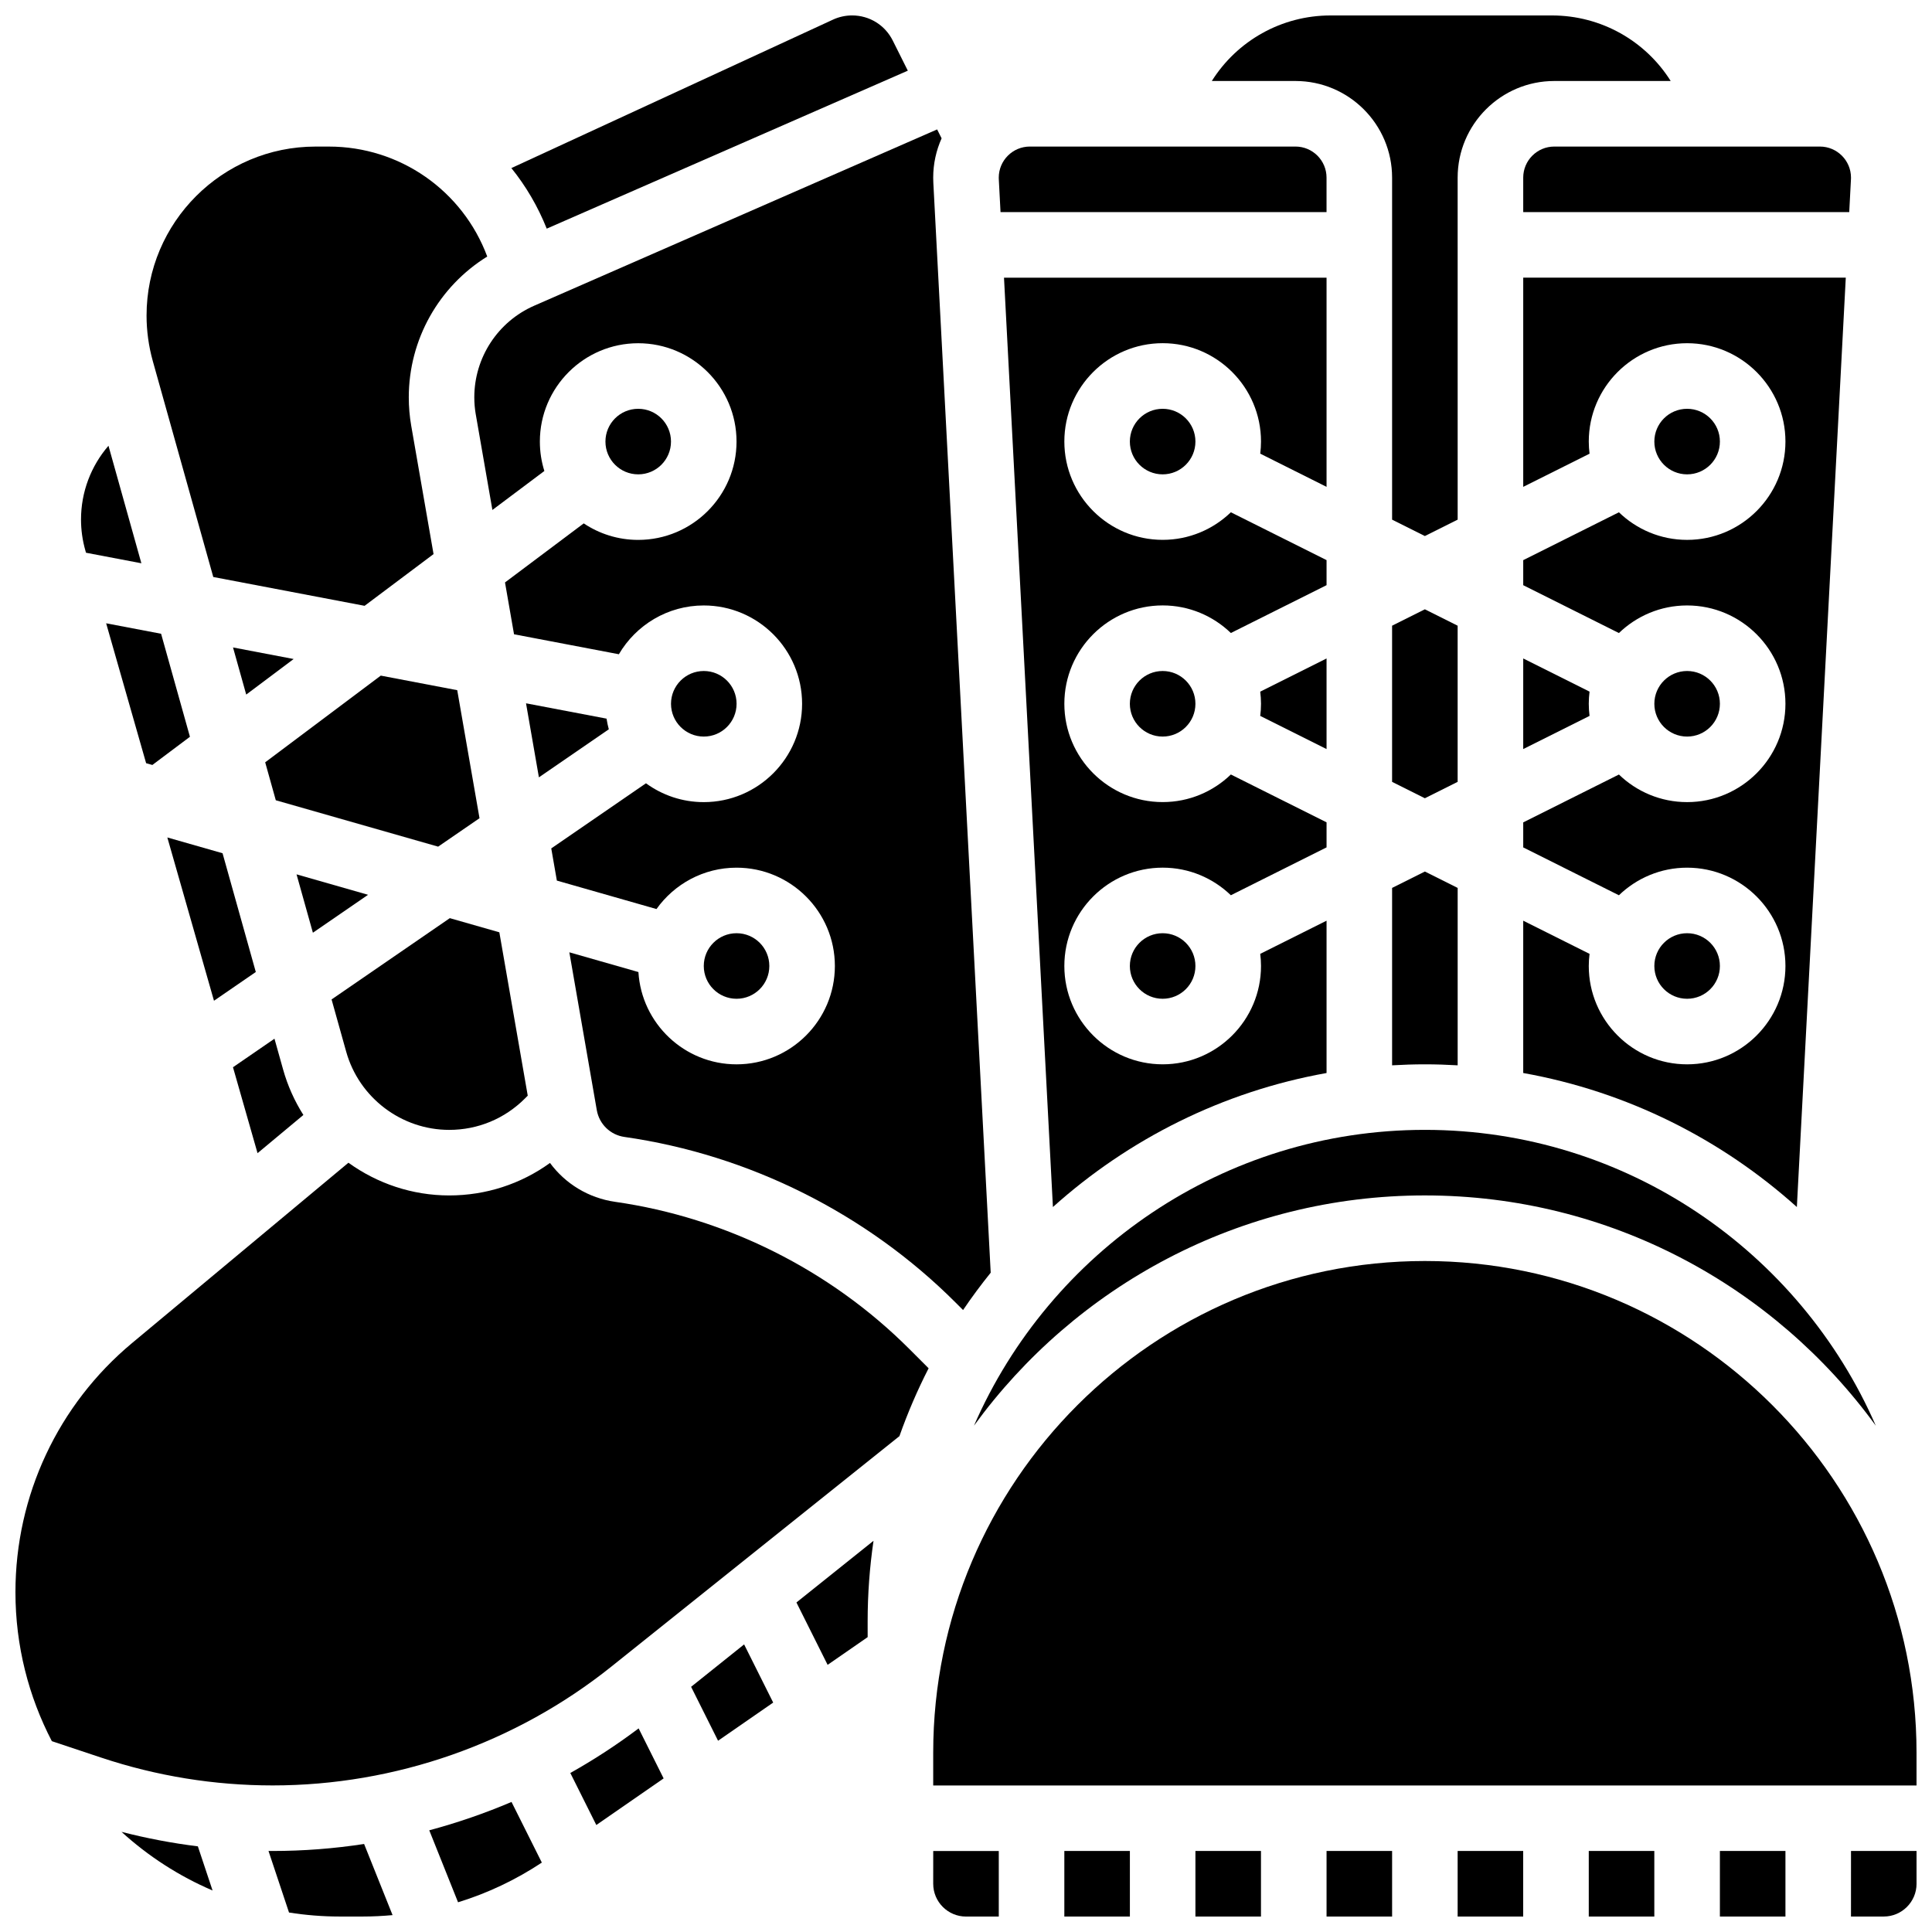
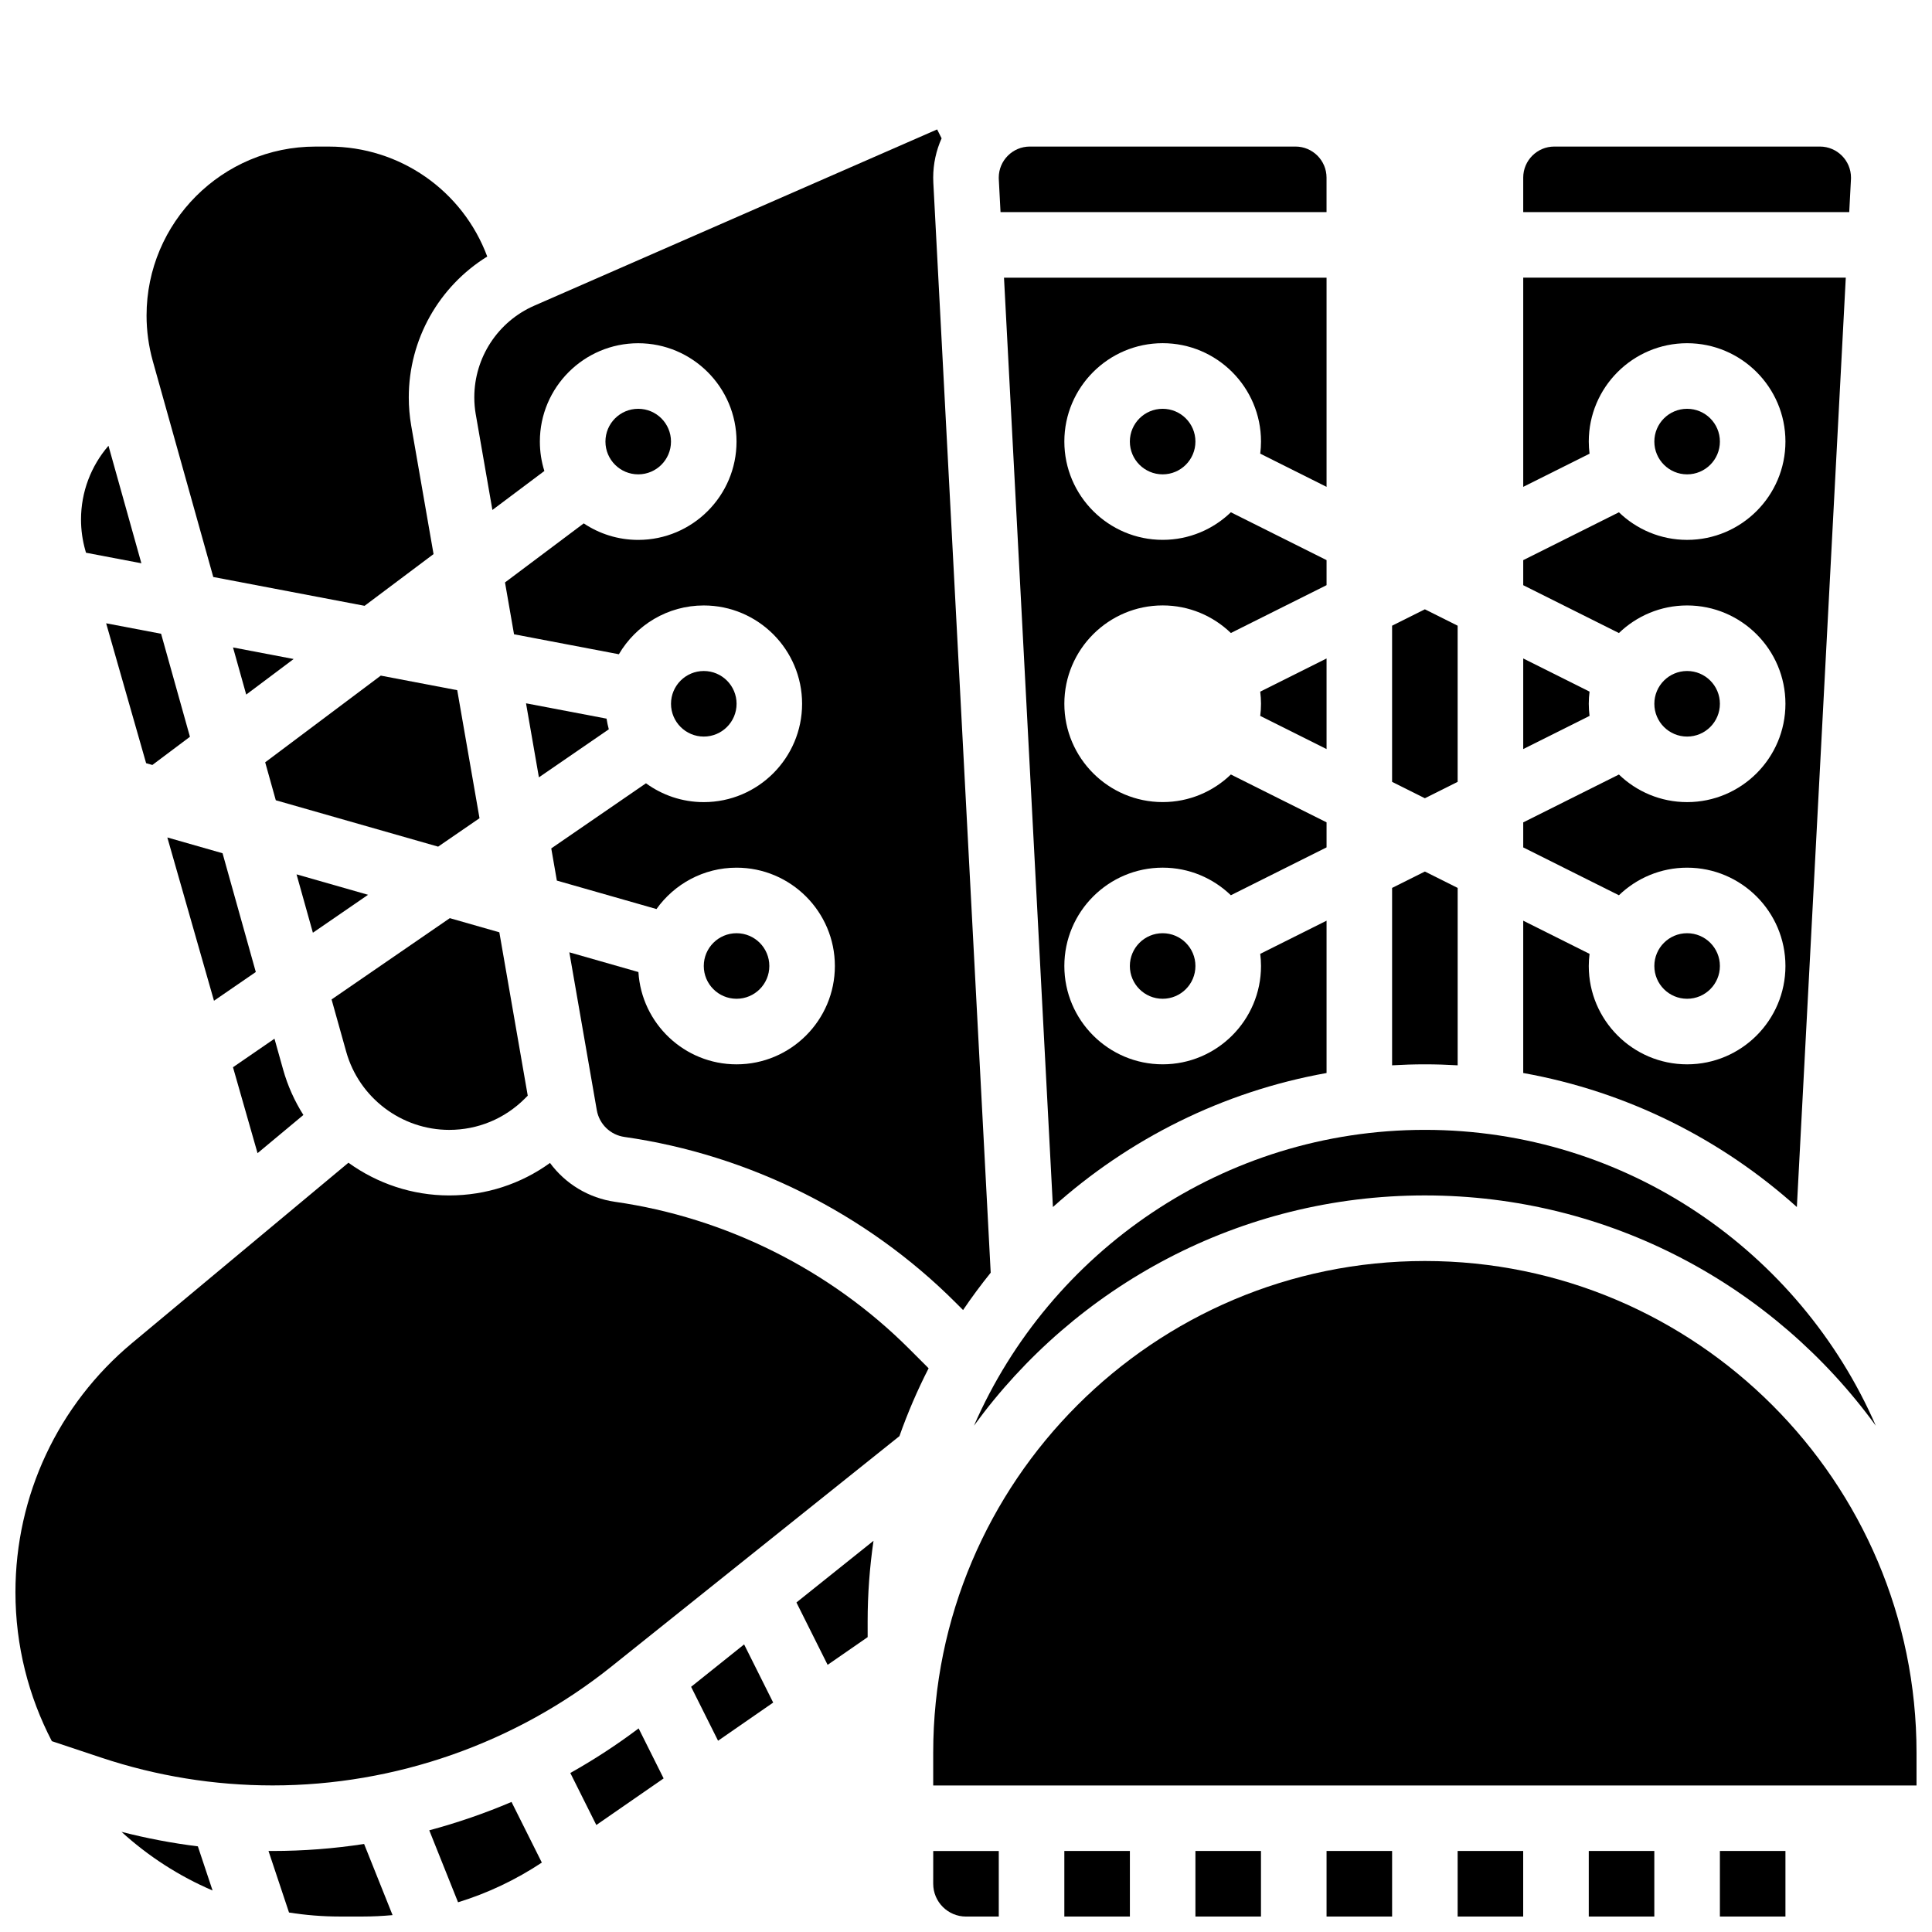
<svg xmlns="http://www.w3.org/2000/svg" width="800px" height="800px" version="1.1" viewBox="144 144 512 512">
  <defs>
    <clipPath id="m">
      <path d="m465 148.09h122v138.91h-122z" />
    </clipPath>
    <clipPath id="h">
-       <path d="m279 148.09h106v56.906h-106z" />
-     </clipPath>
+       </clipPath>
    <clipPath id="g">
      <path d="m460 634h19v17.902h-19z" />
    </clipPath>
    <clipPath id="f">
      <path d="m426 634h18v17.902h-18z" />
    </clipPath>
    <clipPath id="e">
      <path d="m148.09 452h242.91v166h-242.91z" />
    </clipPath>
    <clipPath id="d">
      <path d="m391 634h18v17.902h-18z" />
    </clipPath>
    <clipPath id="c">
      <path d="m495 634h18v17.902h-18z" />
    </clipPath>
    <clipPath id="b">
-       <path d="m634 634h17.902v17.902h-17.902z" />
-     </clipPath>
+       </clipPath>
    <clipPath id="a">
      <path d="m391 478h260.9v140h-260.9z" />
    </clipPath>
    <clipPath id="l">
      <path d="m599 634h19v17.902h-19z" />
    </clipPath>
    <clipPath id="k">
      <path d="m565 634h18v17.902h-18z" />
    </clipPath>
    <clipPath id="j">
      <path d="m530 634h18v17.902h-18z" />
    </clipPath>
    <clipPath id="i">
      <path d="m215 632h34v19.902h-34z" />
    </clipPath>
  </defs>
  <path d="m224.4 439.48c-2.332-3.68-4.164-7.731-5.379-12.07l-2.281-8.141-10.996 7.559 6.508 22.773z" />
  <path d="m409.15 200.21h86.395v-9.145c0-4.535-3.691-8.227-8.227-8.227h-70.395c-4.547 0-8.242 3.695-8.242 8.242 0 0.141 0.004 0.281 0.012 0.422z" />
  <g clip-path="url(#m)">
-     <path d="m512.92 191.07v90.641l8.688 4.344 8.688-4.344-0.004-90.641c0-14.117 11.484-25.605 25.602-25.605h30.859c-6.66-10.598-18.402-17.371-31.473-17.371h-58.668c-13.066 0-24.805 6.773-31.469 17.371h22.172c14.121 0 25.605 11.488 25.605 25.605z" />
-   </g>
+     </g>
  <path d="m599.79 330.51c0 4.797-3.891 8.688-8.688 8.688s-8.684-3.891-8.684-8.688c0-4.797 3.887-8.688 8.684-8.688s8.688 3.891 8.688 8.688" />
  <path d="m599.79 261.02c0 4.797-3.891 8.688-8.688 8.688s-8.684-3.891-8.684-8.688 3.887-8.684 8.684-8.684 8.688 3.887 8.688 8.684" />
  <path d="m547.67 191.07v9.141h86.395l0.457-8.699c0.008-0.148 0.012-0.289 0.012-0.43 0-4.543-3.695-8.242-8.242-8.242h-70.395c-4.535 0-8.227 3.691-8.227 8.23z" />
  <path d="m260.11 368.37 10.965-7.535-5.902-33.926-20.262-3.863-30.633 22.977 2.812 10.055z" />
  <path d="m270.09 253.84 4.402 25.305 13.77-10.328c-0.773-2.465-1.191-5.082-1.191-7.797 0-14.371 11.691-26.059 26.059-26.059 14.367 0 26.059 11.691 26.059 26.059 0 14.371-11.691 26.059-26.059 26.059-5.336 0-10.297-1.613-14.434-4.375l-20.863 15.648 2.391 13.738 27.785 5.293c4.527-7.727 12.914-12.93 22.496-12.93 14.367 0 26.059 11.691 26.059 26.059 0 14.371-11.691 26.059-26.059 26.059-5.719 0-11.012-1.855-15.312-4.992l-25.102 17.258 1.484 8.527 26.398 7.543c4.727-6.629 12.473-10.965 21.219-10.965 14.367 0 26.059 11.691 26.059 26.059 0 14.371-11.691 26.059-26.059 26.059-13.828 0-25.172-10.832-26.004-24.457l-18.305-5.231 7.273 41.82c0.648 3.719 3.594 6.578 7.332 7.109 33 4.715 64.156 20.293 87.727 43.863l2.008 2.008c2.305-3.406 4.754-6.703 7.324-9.898l-15.203-288.84c-0.023-0.441-0.035-0.895-0.035-1.348 0-3.711 0.801-7.238 2.227-10.426l-1.184-2.363-106.77 46.711c-9.652 4.223-15.887 13.758-15.887 24.293 0 1.52 0.133 3.047 0.391 4.543z" />
  <path d="m209.25 328.07 12.57-9.426-16.066-3.062z" />
  <path d="m172.13 309.18 10.594 37.074 1.652 0.473 9.961-7.473-7.644-27.301z" />
  <path d="m211.79 401.59-8.812-31.473-14.633-4.18 12.363 43.27z" />
  <g clip-path="url(#h)">
    <path d="m384.58 162.73-3.988-7.977c-2.055-4.113-6.188-6.664-10.781-6.664-1.734 0-3.481 0.383-5.051 1.109l-85.242 39.344c3.852 4.773 7.023 10.164 9.371 16.051z" />
  </g>
  <path d="m495.55 342.51v-24.008l-17.578 8.789c0.129 1.055 0.207 2.125 0.207 3.215 0 1.09-0.074 2.16-0.207 3.215z" />
-   <path d="m460.8 330.51c0 4.797-3.891 8.688-8.688 8.688-4.797 0-8.688-3.891-8.688-8.688 0-4.797 3.891-8.688 8.688-8.688 4.797 0 8.688 3.891 8.688 8.688" />
  <path d="m460.8 261.02c0 4.797-3.891 8.688-8.688 8.688-4.797 0-8.688-3.891-8.688-8.688s3.891-8.684 8.688-8.684c4.797 0 8.688 3.887 8.688 8.684" />
  <path d="m460.8 400c0 4.797-3.891 8.684-8.688 8.684-4.797 0-8.688-3.887-8.688-8.684 0-4.801 3.891-8.688 8.688-8.688 4.797 0 8.688 3.887 8.688 8.688" />
  <path d="m495.55 273.02v-55.434h-85.48l12.965 246.29c20.016-17.98 44.949-30.59 72.516-35.516v-40.367l-17.578 8.789c0.129 1.055 0.207 2.125 0.207 3.215 0 14.371-11.691 26.059-26.059 26.059-14.367 0-26.059-11.691-26.059-26.059 0-14.371 11.691-26.059 26.059-26.059 7.012 0 13.383 2.789 18.07 7.312l25.359-12.684v-6.637l-25.359-12.68c-4.688 4.523-11.059 7.312-18.07 7.312-14.367 0-26.059-11.691-26.059-26.059 0-14.371 11.691-26.059 26.059-26.059 7.012 0 13.383 2.789 18.07 7.312l25.359-12.68v-6.637l-25.359-12.68c-4.688 4.519-11.059 7.309-18.07 7.309-14.367 0-26.059-11.691-26.059-26.059 0-14.371 11.691-26.059 26.059-26.059 14.367 0 26.059 11.691 26.059 26.059 0 1.09-0.074 2.16-0.207 3.215z" />
  <path d="m521.61 460.8c49.082 0 92.637 24.074 119.5 61.031-20.094-46.098-66.094-78.406-119.5-78.406s-99.41 32.309-119.5 78.402c26.863-36.953 70.422-61.027 119.5-61.027z" />
  <path d="m547.67 387.99v40.367c27.566 4.93 52.5 17.535 72.516 35.516l12.965-246.29h-85.48v55.438l17.578-8.789c-0.133-1.059-0.207-2.129-0.207-3.219 0-14.371 11.691-26.059 26.059-26.059 14.367 0 26.059 11.691 26.059 26.059 0 14.371-11.691 26.059-26.059 26.059-7.012 0-13.383-2.789-18.07-7.312l-25.359 12.684v6.637l25.359 12.68c4.688-4.523 11.059-7.312 18.07-7.312 14.367 0 26.059 11.691 26.059 26.059 0 14.371-11.691 26.059-26.059 26.059-7.012 0-13.383-2.789-18.07-7.312l-25.359 12.68v6.637l25.359 12.68c4.688-4.519 11.059-7.312 18.07-7.312 14.367 0 26.059 11.691 26.059 26.059 0 14.371-11.691 26.059-26.059 26.059-14.367 0-26.059-11.691-26.059-26.059 0-1.09 0.074-2.16 0.207-3.215z" />
  <path d="m547.67 318.5v24.008l17.578-8.789c-0.133-1.055-0.207-2.125-0.207-3.215 0-1.09 0.074-2.16 0.207-3.215z" />
  <path d="m599.79 400c0 4.797-3.891 8.684-8.688 8.684s-8.684-3.887-8.684-8.684c0-4.801 3.887-8.688 8.684-8.688s8.688 3.887 8.688 8.688" />
  <path d="m530.29 351.2v-41.383l-8.684-4.344-8.688 4.344v41.383l8.688 4.344z" />
  <path d="m512.92 426.32c2.875-0.168 5.769-0.262 8.688-0.262s5.812 0.094 8.688 0.262v-47.012l-8.688-4.344-8.688 4.344z" />
  <path d="m347.88 400c0 4.797-3.887 8.684-8.684 8.684-4.797 0-8.688-3.887-8.688-8.684 0-4.801 3.891-8.688 8.688-8.688 4.797 0 8.684 3.887 8.684 8.688" />
  <g clip-path="url(#g)">
    <path d="m460.8 634.53h17.371v17.371h-17.371z" />
  </g>
  <g clip-path="url(#f)">
    <path d="m426.06 634.53h17.371v17.371h-17.371z" />
  </g>
  <g clip-path="url(#e)">
    <path d="m307.03 462.5c-7.094-1.012-13.23-4.824-17.277-10.305-7.731 5.586-16.98 8.609-26.707 8.609-9.82 0-19.102-3.184-26.707-8.668l-57.316 47.766c-19.656 16.379-30.93 40.449-30.93 66.039 0 14.23 3.496 27.652 9.645 39.484l13.078 4.359c14.676 4.891 29.965 7.371 45.438 7.371 32.504 0 64.383-11.18 89.762-31.488l76.34-61.07c2.191-6.195 4.773-12.203 7.738-17.988l-5.16-5.16c-20.934-20.93-48.602-34.762-77.902-38.949z" />
  </g>
  <g clip-path="url(#d)">
    <path d="m391.31 643.22c0 4.789 3.898 8.688 8.688 8.688h8.688v-17.371h-17.371z" />
  </g>
  <g clip-path="url(#c)">
    <path d="m495.55 634.53h17.371v17.371h-17.371z" />
  </g>
  <g clip-path="url(#b)">
    <path d="m634.53 651.9h8.688c4.789 0 8.688-3.898 8.688-8.688v-8.688h-17.371z" />
  </g>
  <g clip-path="url(#a)">
    <path d="m521.61 478.18c-71.844 0-130.3 58.449-130.3 130.3v8.688h260.59v-8.688c0-71.848-58.449-130.3-130.29-130.3z" />
  </g>
  <path d="m363.33 585.2 10.609-7.344-0.004-4.133c0-7.266 0.535-14.402 1.555-21.391l-20.426 16.34z" />
  <g clip-path="url(#l)">
    <path d="m599.79 634.53h17.371v17.371h-17.371z" />
  </g>
  <g clip-path="url(#k)">
    <path d="m565.04 634.53h17.371v17.371h-17.371z" />
  </g>
  <g clip-path="url(#j)">
    <path d="m530.29 634.53h17.371v17.371h-17.371z" />
  </g>
  <path d="m339.2 330.51c0 4.797-3.891 8.688-8.688 8.688-4.797 0-8.688-3.891-8.688-8.688 0-4.797 3.891-8.688 8.688-8.688 4.797 0 8.688 3.891 8.688 8.688" />
  <path d="m321.82 261.02c0 4.797-3.887 8.688-8.684 8.688-4.801 0-8.688-3.891-8.688-8.688s3.887-8.684 8.688-8.684c4.797 0 8.684 3.887 8.684 8.684" />
  <path d="m200.52 296.91 40.102 7.637 18.273-13.707-5.918-34.027c-0.43-2.473-0.645-5-0.645-7.516 0-15.34 7.992-29.391 20.793-37.312-6.512-17.492-23.176-29.141-41.953-29.141h-3.555c-24.691 0-44.777 20.086-44.777 44.773 0 4.082 0.559 8.145 1.656 12.074z" />
  <path d="m241.54 381.13-18.953-5.418 4.332 15.469z" />
  <path d="m305.34 337.27c-0.25-0.922-0.449-1.863-0.598-2.824l-21.34-4.062 3.414 19.621z" />
  <path d="m263.05 443.43c7.574 0 14.691-2.949 20.047-8.305l0.762-0.762-7.527-43.293-13.125-3.75-31.336 21.543 3.879 13.859c3.414 12.191 14.641 20.707 27.301 20.707z" />
  <path d="m257.76 629.05 7.629 19.074c7.816-2.402 15.277-5.934 22.203-10.52l-8.035-16.07c-7.078 3.016-14.367 5.527-21.797 7.516z" />
  <path d="m166.79 290.48 14.676 2.793-8.719-31.141c-4.637 5.363-7.277 12.258-7.277 19.539 0 2.781 0.387 5.543 1.152 8.215z" />
  <path d="m327.15 591.02 7.144 14.293 14.609-10.113-7.707-15.418z" />
  <path d="m295.14 613.86 6.891 13.785 17.836-12.348-6.625-13.254c-5.777 4.352-11.828 8.297-18.102 11.816z" />
  <g clip-path="url(#i)">
    <path d="m216.25 634.53c-0.367 0-0.73-0.008-1.098-0.012l5.441 16.32c4.387 0.691 8.883 1.062 13.461 1.062h6.078c2.652 0 5.285-0.137 7.902-0.375l-7.543-18.852c-7.996 1.227-16.102 1.855-24.242 1.855z" />
  </g>
  <path d="m176.2 629.46c7.07 6.445 15.219 11.723 24.133 15.539l-3.898-11.699c-6.816-0.84-13.57-2.129-20.234-3.84z" />
</svg>